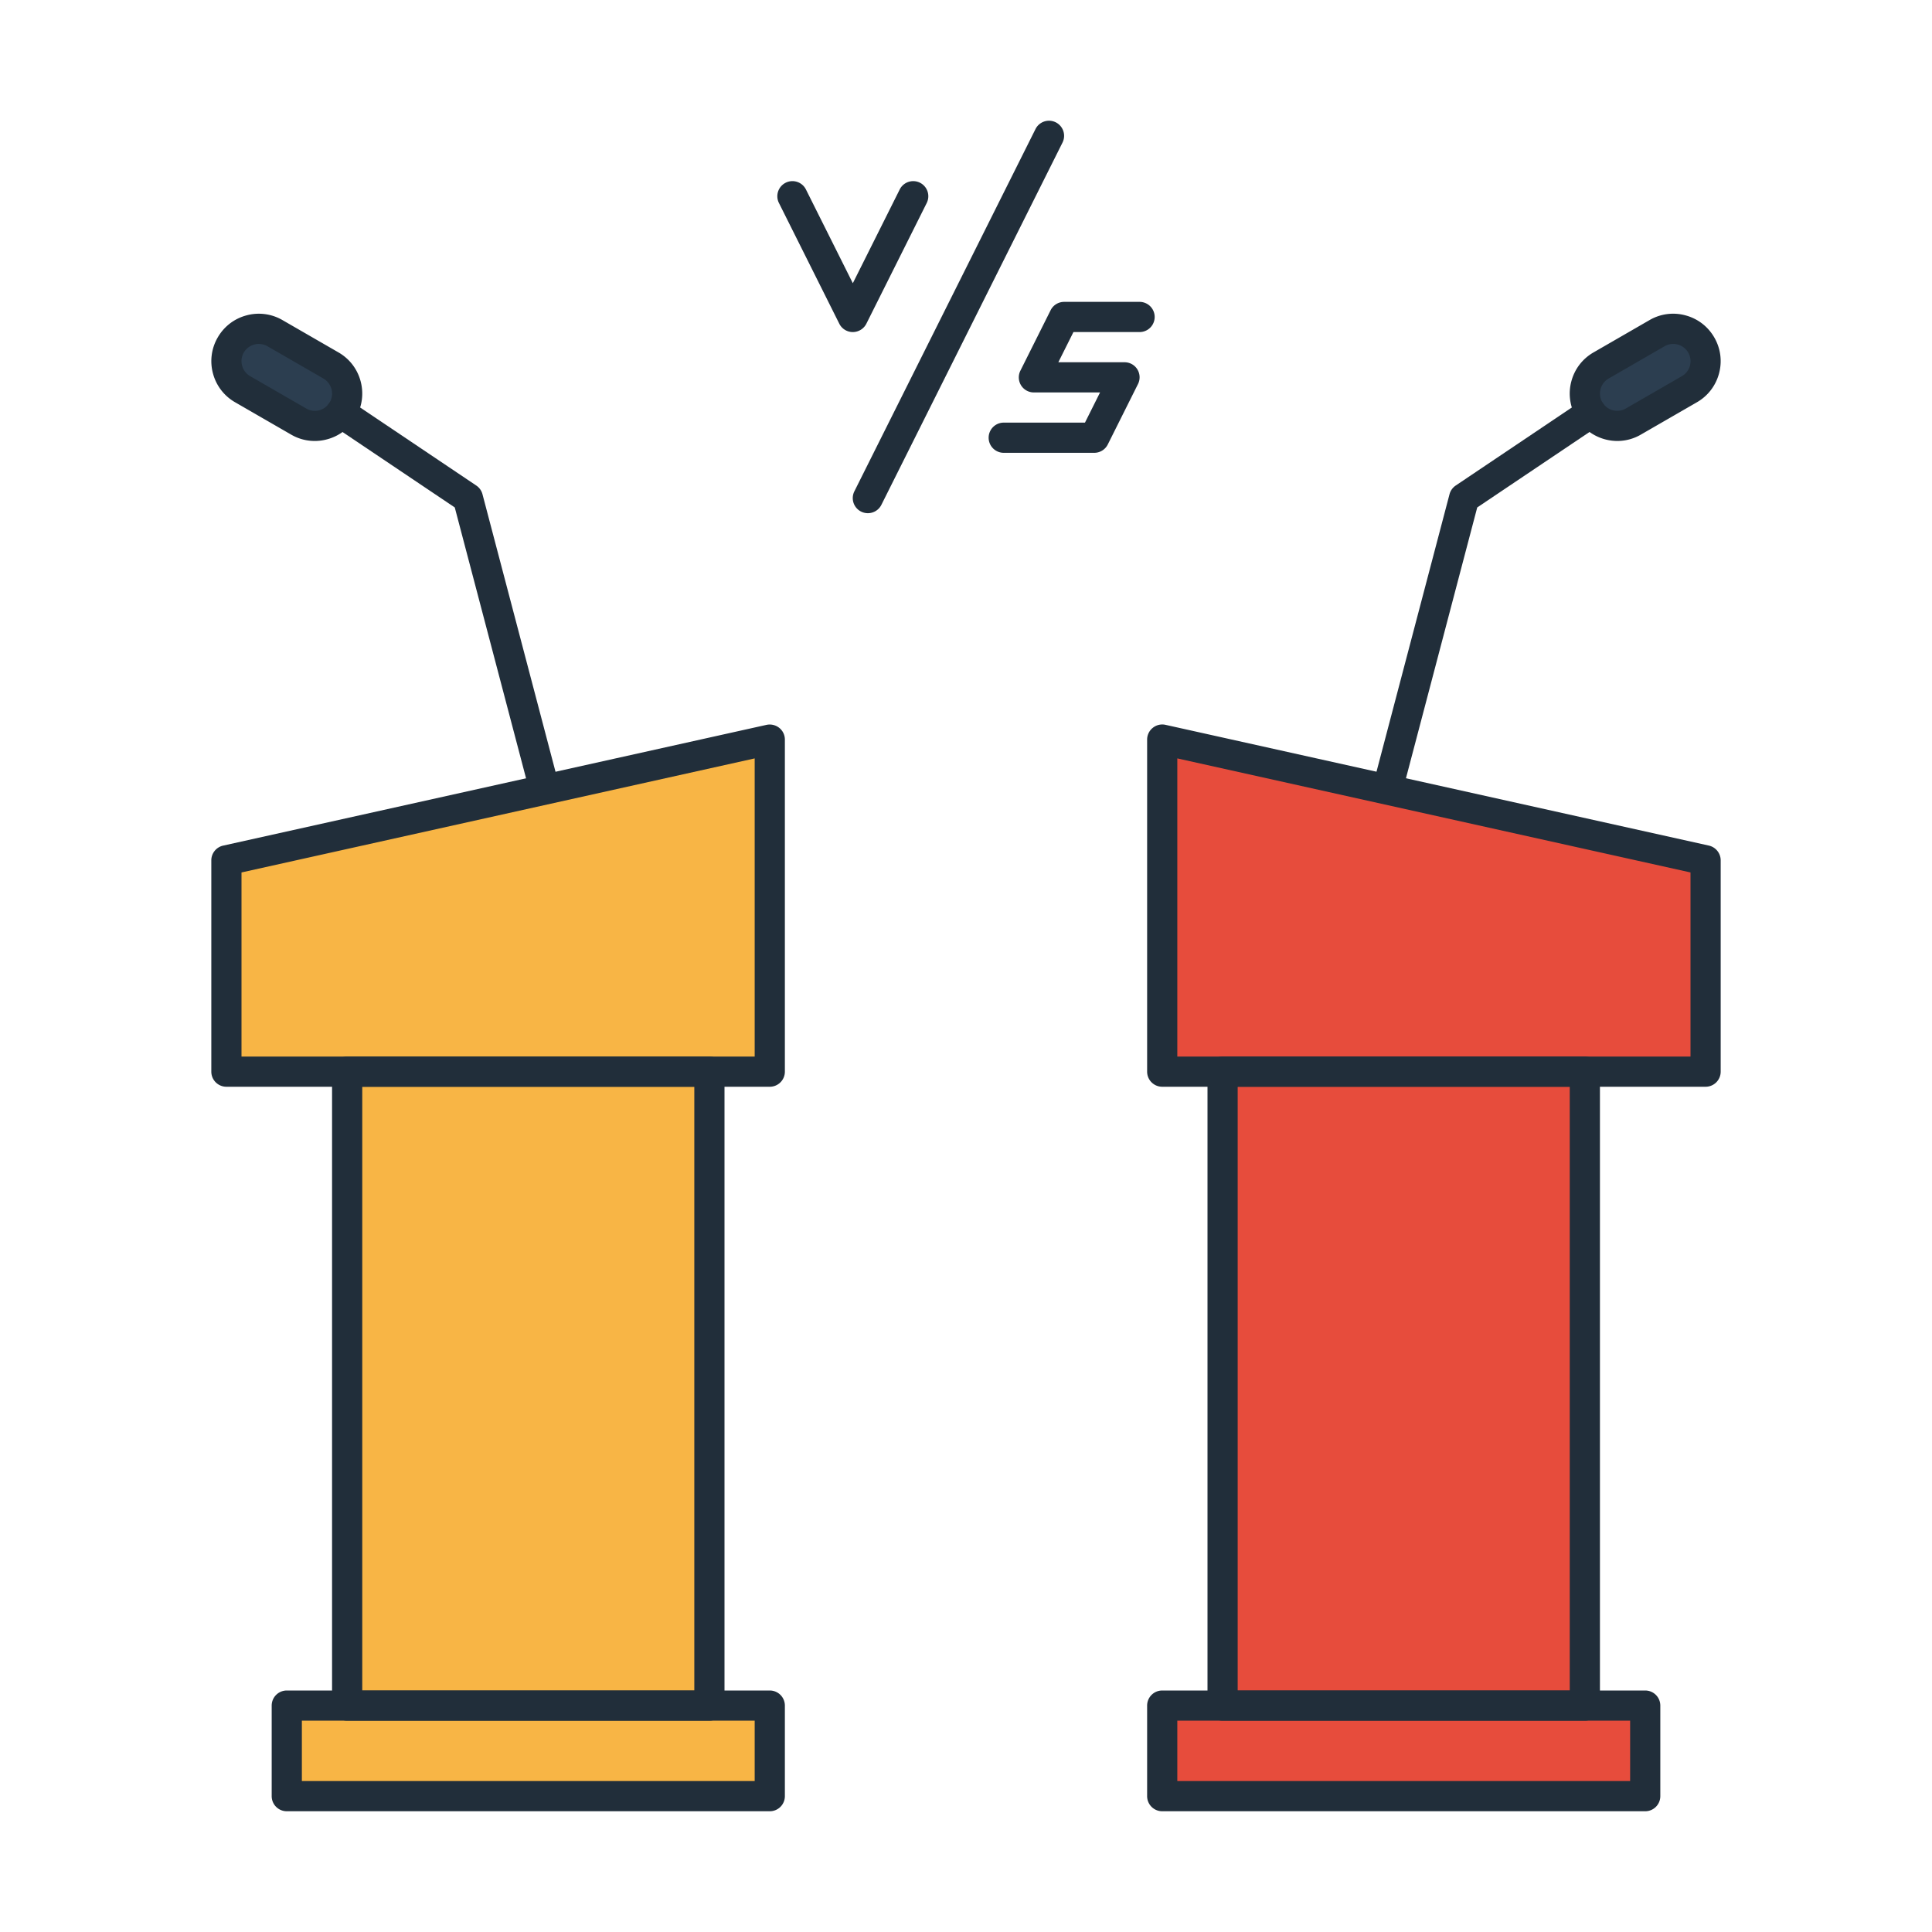
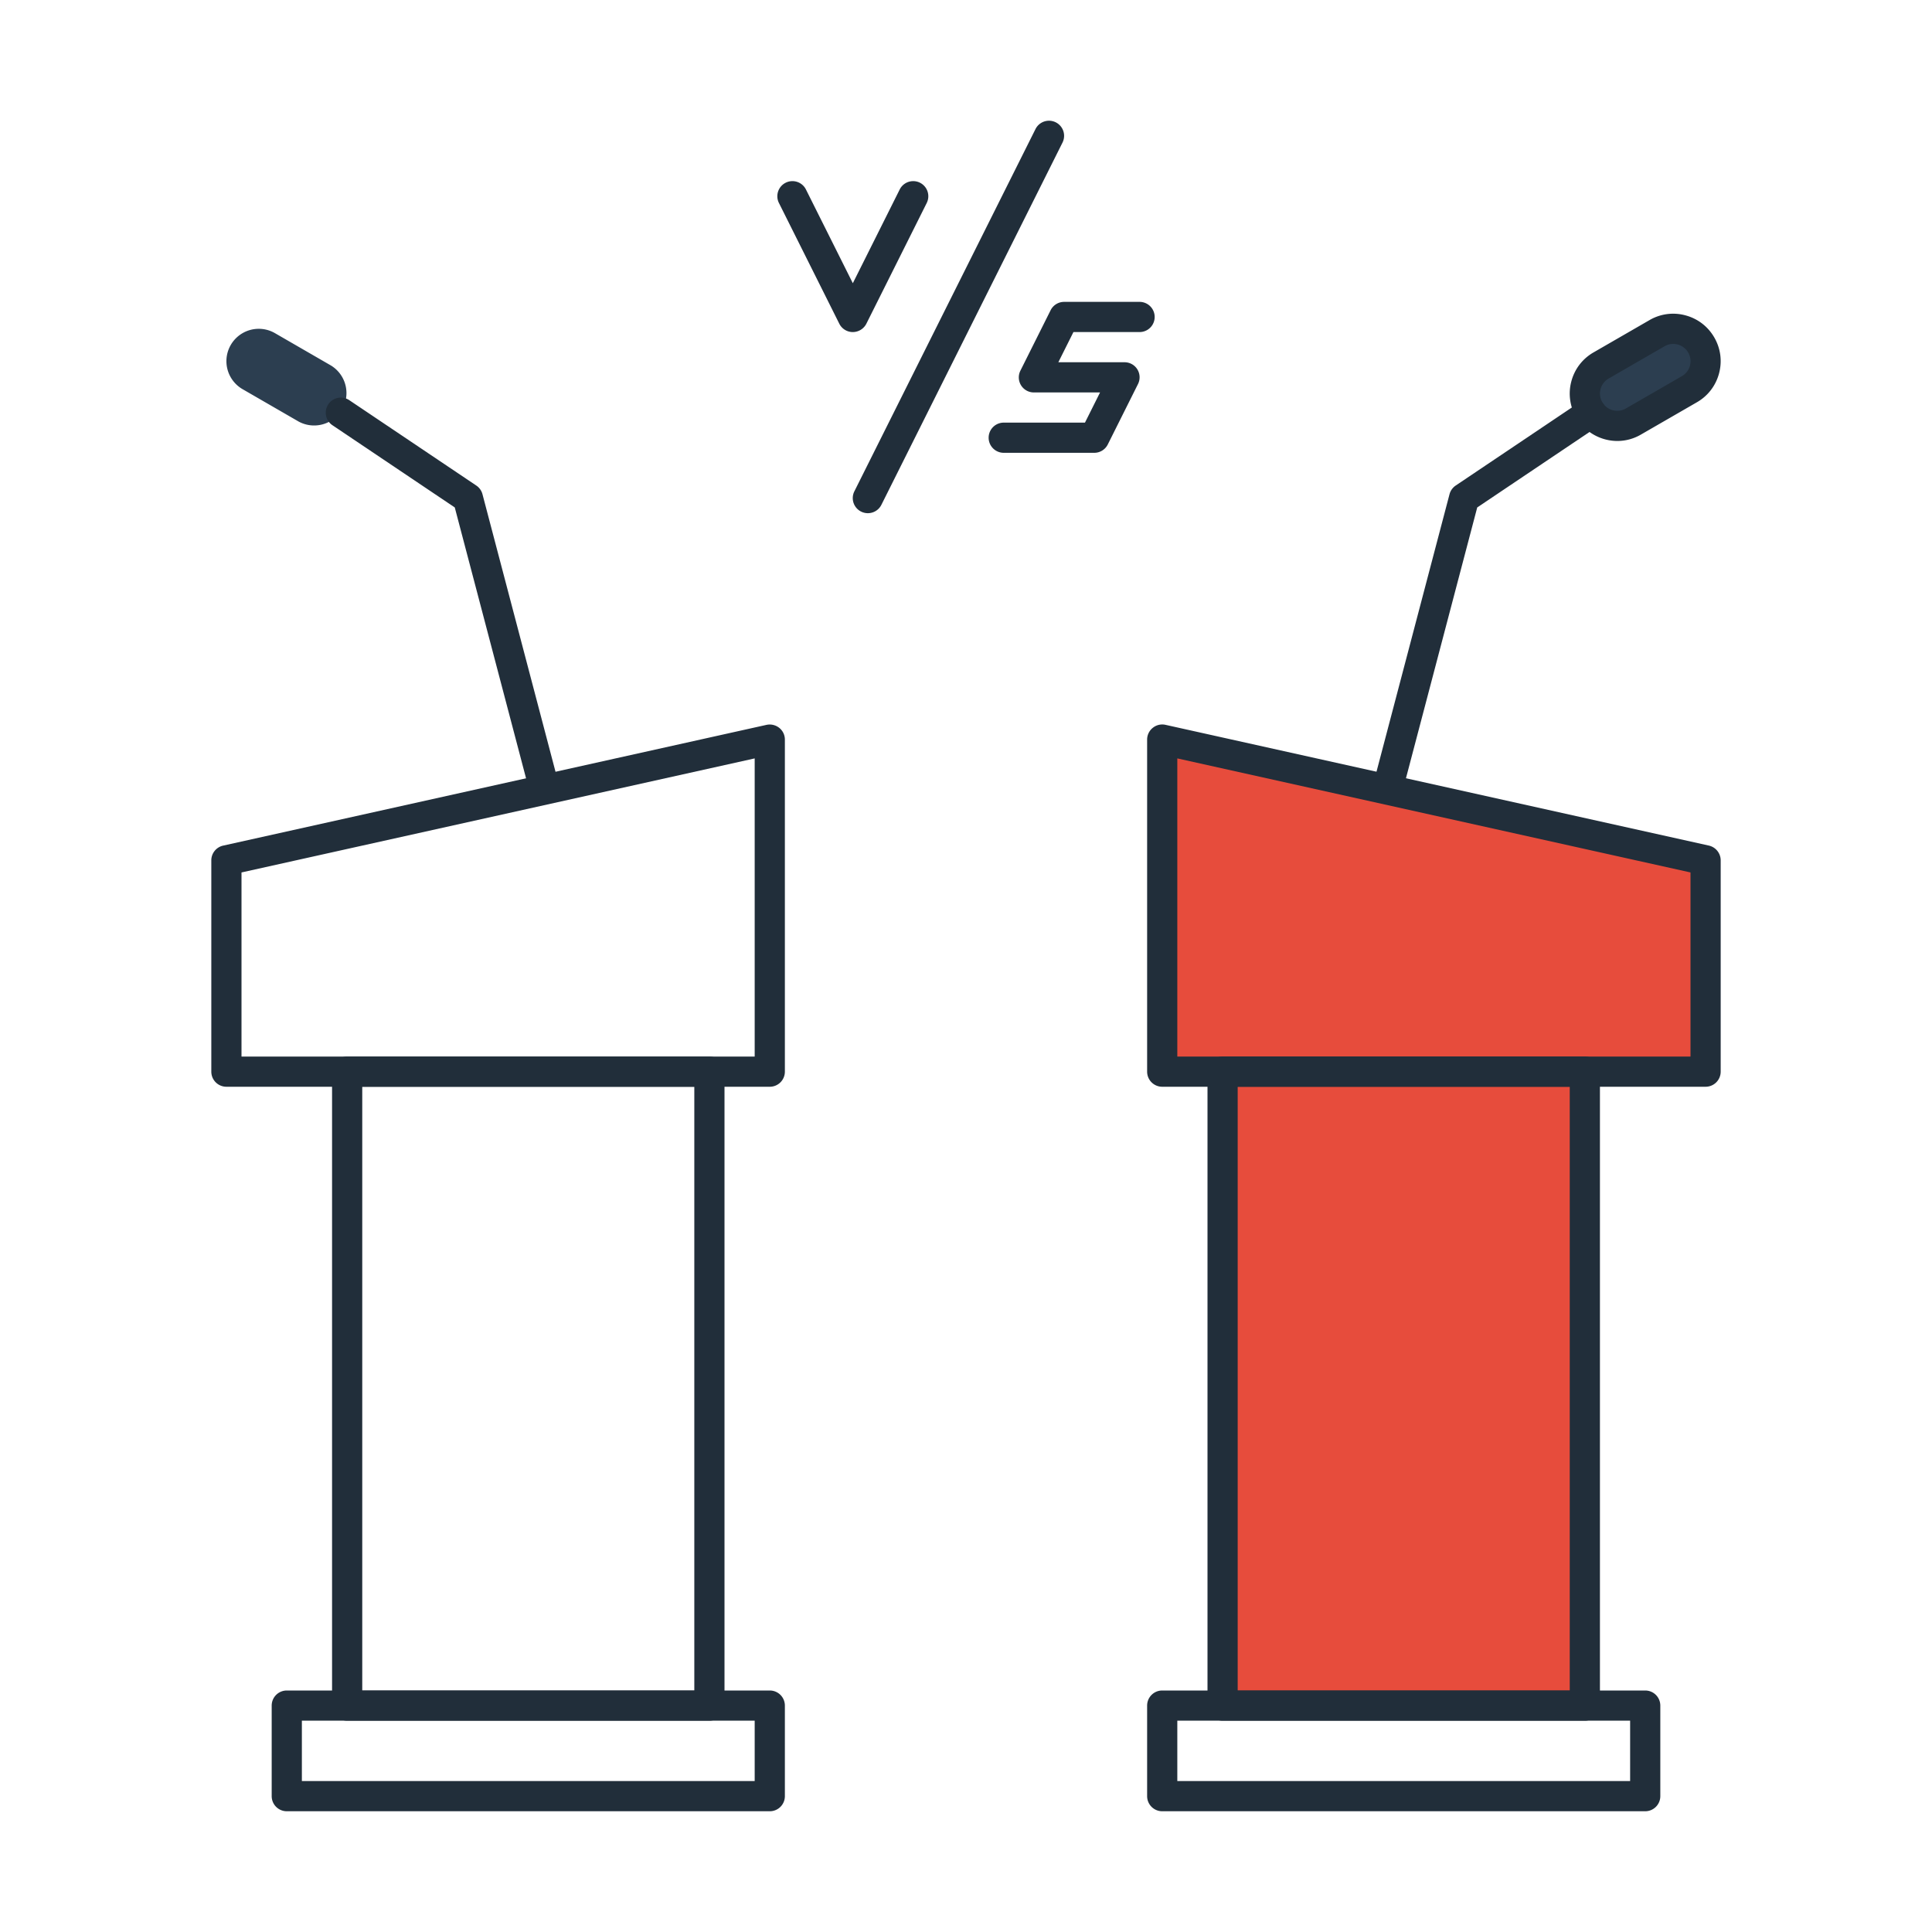
<svg xmlns="http://www.w3.org/2000/svg" viewBox="0 0 64 64">
  <path fill="#2c3e50" d="M8.036 12.892l1.856 1.072a1.072 1.072 0 0 0 1.072-1.856l-1.856-1.072a1.071 1.071 0 1 0-1.072 1.856z" />
-   <path fill="#f8b545" d="M11.5 35.5h12v21h-12zM9.5 56.5h16v3h-16zM25.5 35.5h-18v-7l18-4z" />
  <path fill="#212e3a" d="M23.5 57h-12a.5.5 0 0 1-.5-.5v-21a.5.5 0 0 1 .5-.5h12a.5.5 0 0 1 .5.5v21a.5.5 0 0 1-.5.5zM12 56h11V36H12v20z" />
  <path fill="#212e3a" d="M25.5 60h-16a.5.5 0 0 1-.5-.5v-3a.5.5 0 0 1 .5-.5h16a.5.5 0 0 1 .5.5v3a.5.5 0 0 1-.5.5zM10 59h15v-2H10v2zM25.5 36h-18a.5.5 0 0 1-.5-.5v-7a.5.5 0 0 1 .392-.488l18-4a.507.507 0 0 1 .421.099.495.495 0 0 1 .187.389v11a.5.5 0 0 1-.5.5zM8 35h17v-9.877L8 28.901V35z" />
  <path fill="#212e3a" d="M18 26.5a.498.498 0 0 1-.483-.373l-2.452-9.317-4.053-2.724a.5.5 0 0 1 .558-.83l4.209 2.829c.101.068.173.17.204.288l2.5 9.5A.5.5 0 0 1 18 26.5z" />
-   <path fill="#212e3a" d="M10.426 14.608a1.55 1.55 0 0 1-.783-.212l-1.856-1.071a1.559 1.559 0 0 1-.732-.954 1.562 1.562 0 0 1 .157-1.192c.209-.363.548-.624.954-.732a1.556 1.556 0 0 1 1.192.157l1.856 1.071c.363.209.624.549.732.954.108.406.053.829-.157 1.192a1.556 1.556 0 0 1-.954.732 1.544 1.544 0 0 1-.409.055zm-2.14-2.148l1.856 1.071a.57.57 0 0 0 .838-.644.576.576 0 0 0-.267-.348l-1.856-1.071a.576.576 0 0 0-.781.21.568.568 0 0 0-.056.434c.04.148.133.271.266.348z" />
  <path fill="#2c3e50" d="M55.964 12.892l-1.856 1.072a1.072 1.072 0 0 1-1.072-1.856l1.856-1.072a1.071 1.071 0 1 1 1.072 1.856z" />
  <path fill="#e74c3c" d="M40.5 35.5h12v21h-12z" transform="rotate(-180 46.5 46)" />
-   <path fill="#e74c3c" d="M38.5 56.5h16v3h-16z" transform="rotate(-180 46.5 58)" />
  <path fill="#e74c3c" d="M38.5 35.5h18v-7l-18-4z" />
-   <path fill="#212e3a" d="M52.5 57h-12a.5.5 0 0 1-.5-.5v-21a.5.5 0 0 1 .5-.5h12a.5.5 0 0 1 .5.5v21a.5.5 0 0 1-.5.5zM41 56h11V36H41v20z" />
+   <path fill="#212e3a" d="M52.5 57h-12a.5.5 0 0 1-.5-.5v-21a.5.5 0 0 1 .5-.5h12a.5.5 0 0 1 .5.5v21a.5.5 0 0 1-.5.5zM41 56h11V36H41v20" />
  <path fill="#212e3a" d="M54.5 60h-16a.5.5 0 0 1-.5-.5v-3a.5.5 0 0 1 .5-.5h16a.5.5 0 0 1 .5.5v3a.5.5 0 0 1-.5.5zM39 59h15v-2H39v2zM56.5 36h-18a.5.5 0 0 1-.5-.5v-11c0-.151.068-.295.188-.39a.497.497 0 0 1 .421-.099l18 4A.503.503 0 0 1 57 28.5v7a.5.5 0 0 1-.5.5zM39 35h17v-6.099l-17-3.778V35z" />
  <path fill="#212e3a" d="M46 26.5a.498.498 0 0 1-.483-.627l2.5-9.5a.503.503 0 0 1 .204-.288l4.209-2.829a.5.5 0 0 1 .558.83l-4.053 2.724-2.452 9.317A.498.498 0 0 1 46 26.5z" />
  <path fill="#212e3a" d="M53.574 14.608a1.586 1.586 0 01-1.363-.787 1.557 1.557 0 01-.157-1.192c.108-.405.369-.745.732-.954l1.856-1.071a1.55 1.55 0 011.192-.157c.406.108.745.369.954.732.21.363.266.786.157 1.192a1.559 1.559 0 01-.732.954l-1.856 1.071c-.242.141-.51.212-.783.212zm1.853-3.215a.563.563 0 00-.284.076l-1.856 1.071a.574.574 0 00-.21.782.572.572 0 00.781.21l1.856-1.071a.57.57 0 00.21-.782.573.573 0 00-.497-.286zm.537 1.5h.01-.01zM28.25 11a.5.5 0 01-.447-.276l-2-4a.5.5 0 01.895-.447l1.553 3.105 1.553-3.105a.5.5 0 01.895.447l-2 4a.506.506 0 01-.449.276zM36.25 15h-3a.5.5 0 010-1h2.691l.5-1H34.25a.498.498 0 01-.447-.723l1-2A.5.5 0 0135.25 10h2.5a.5.5 0 010 1h-2.191l-.5 1h2.191a.498.498 0 01.447.723l-1 2a.5.5 0 01-.447.277zM28.75 17a.5.5 0 01-.448-.724l6-12a.5.5 0 01.895.447l-6 12a.5.5 0 01-.447.277z" />
</svg>